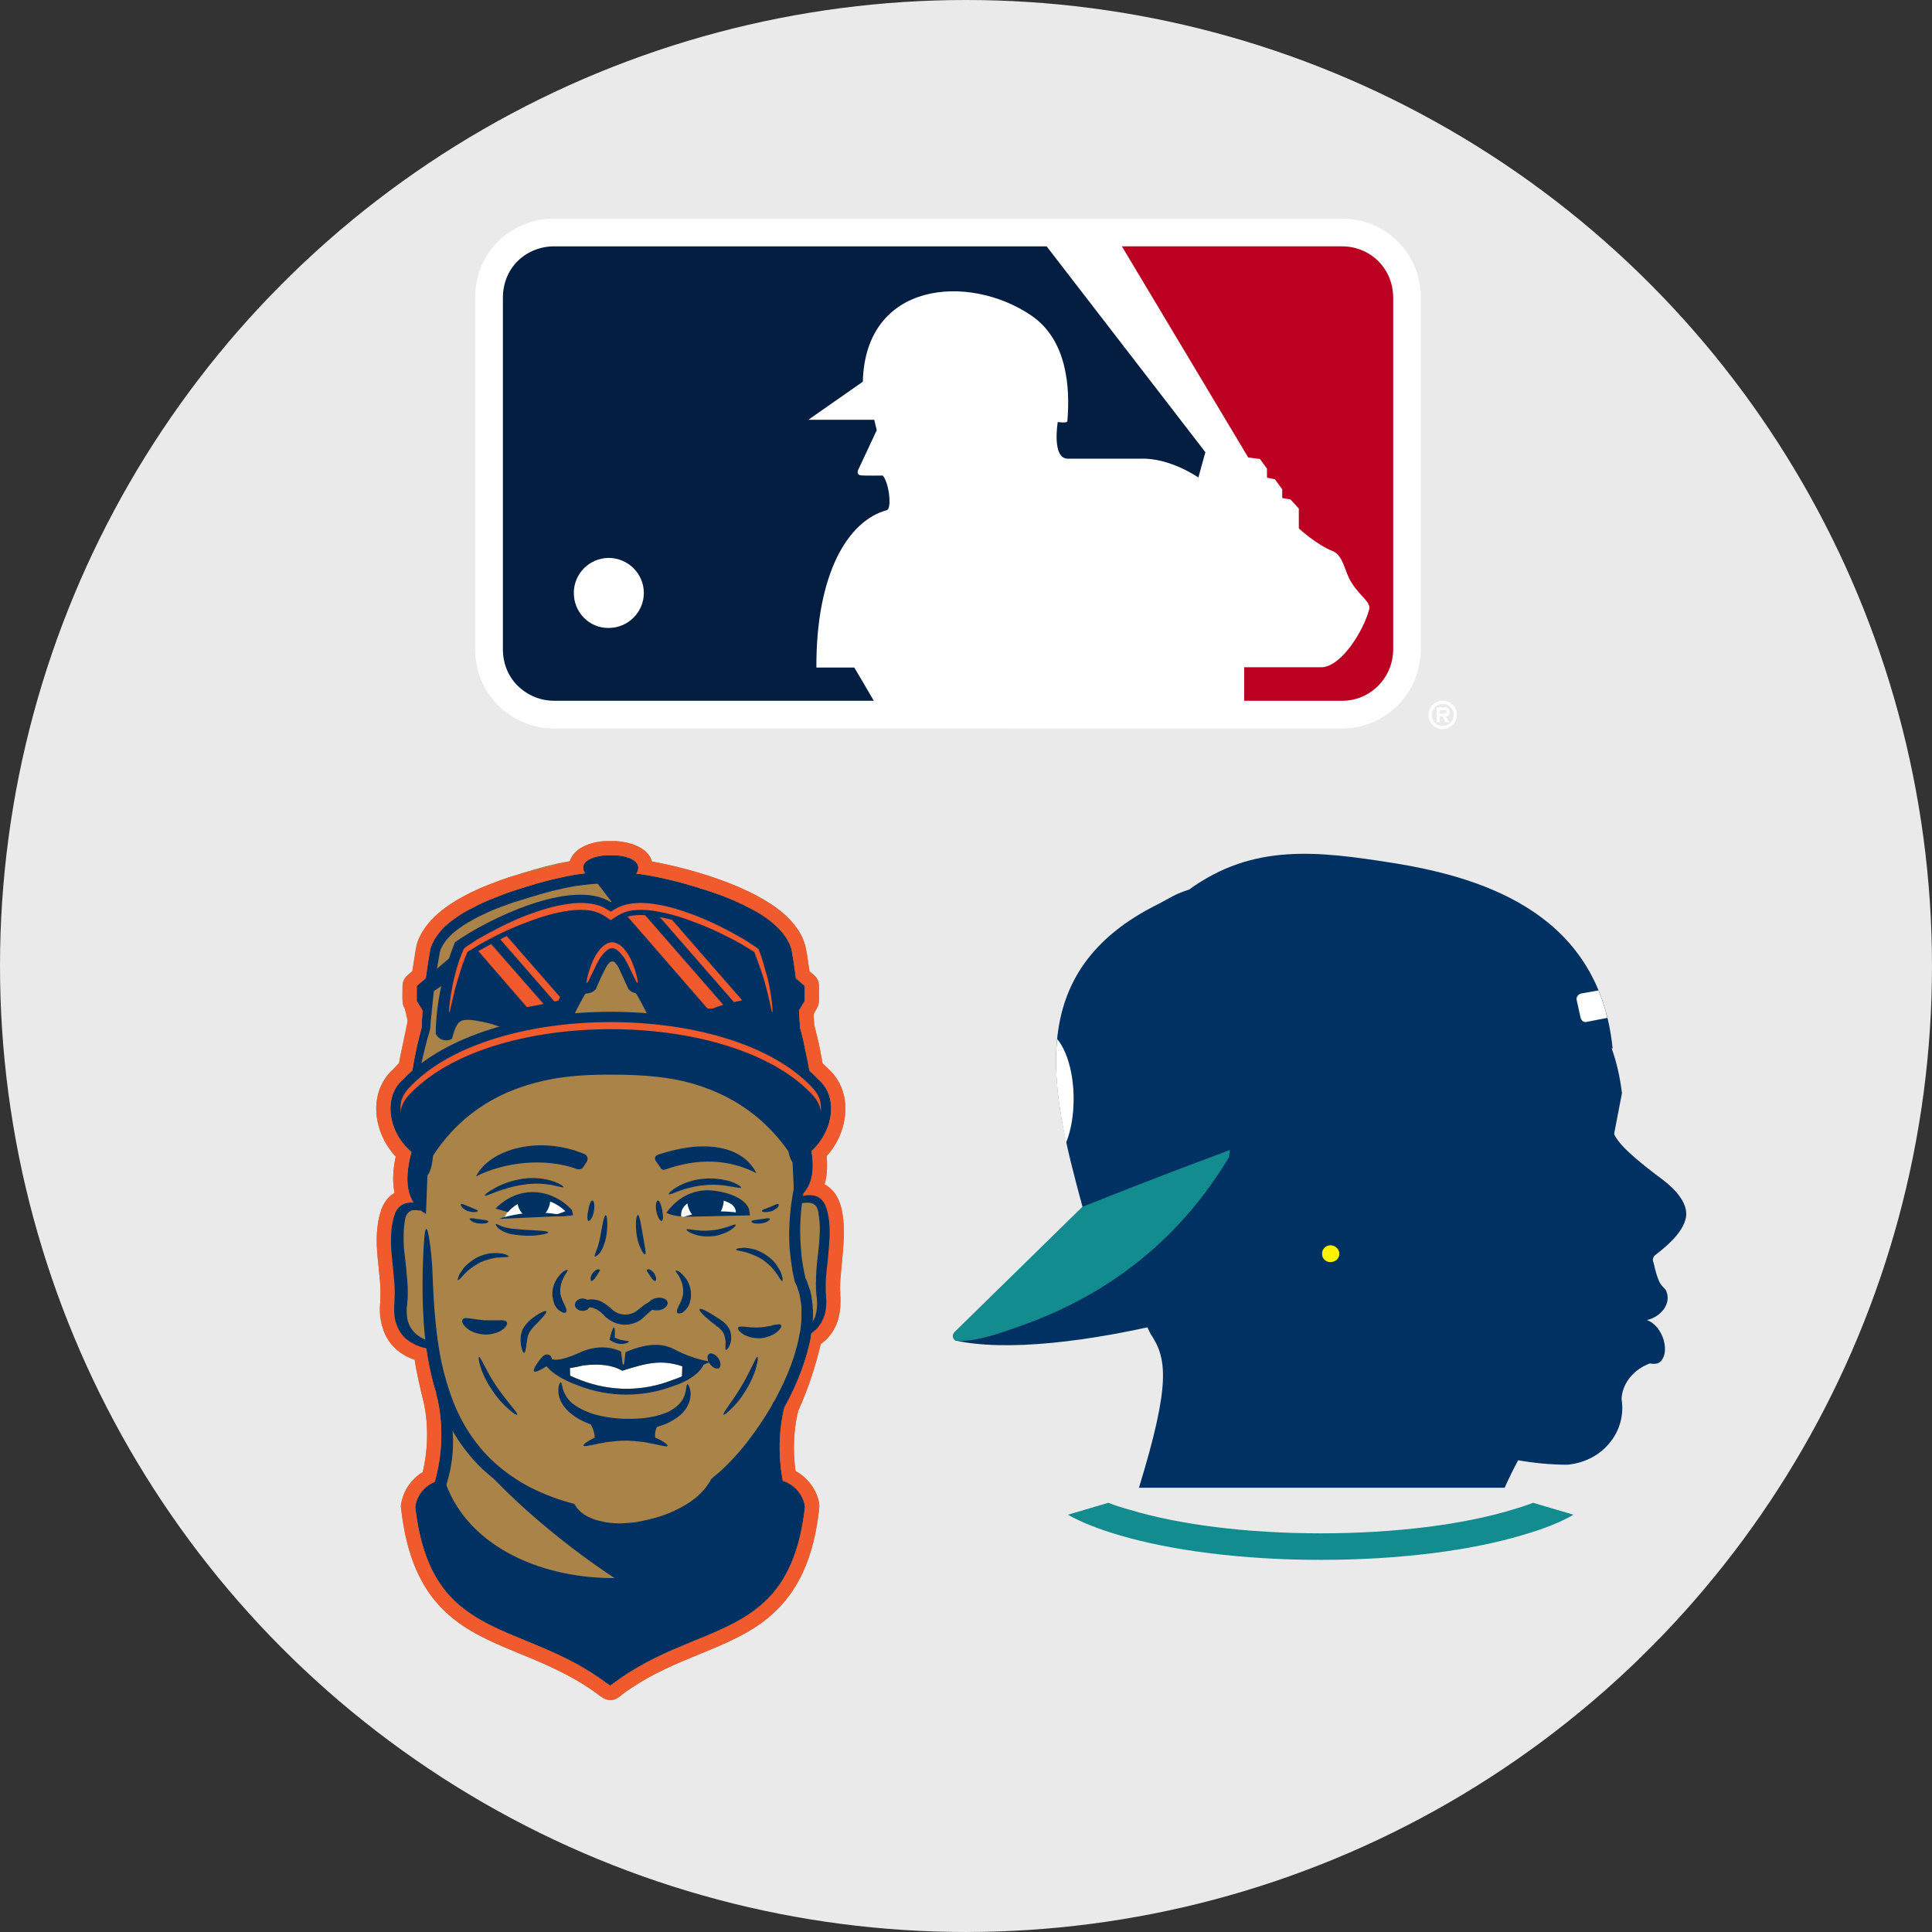
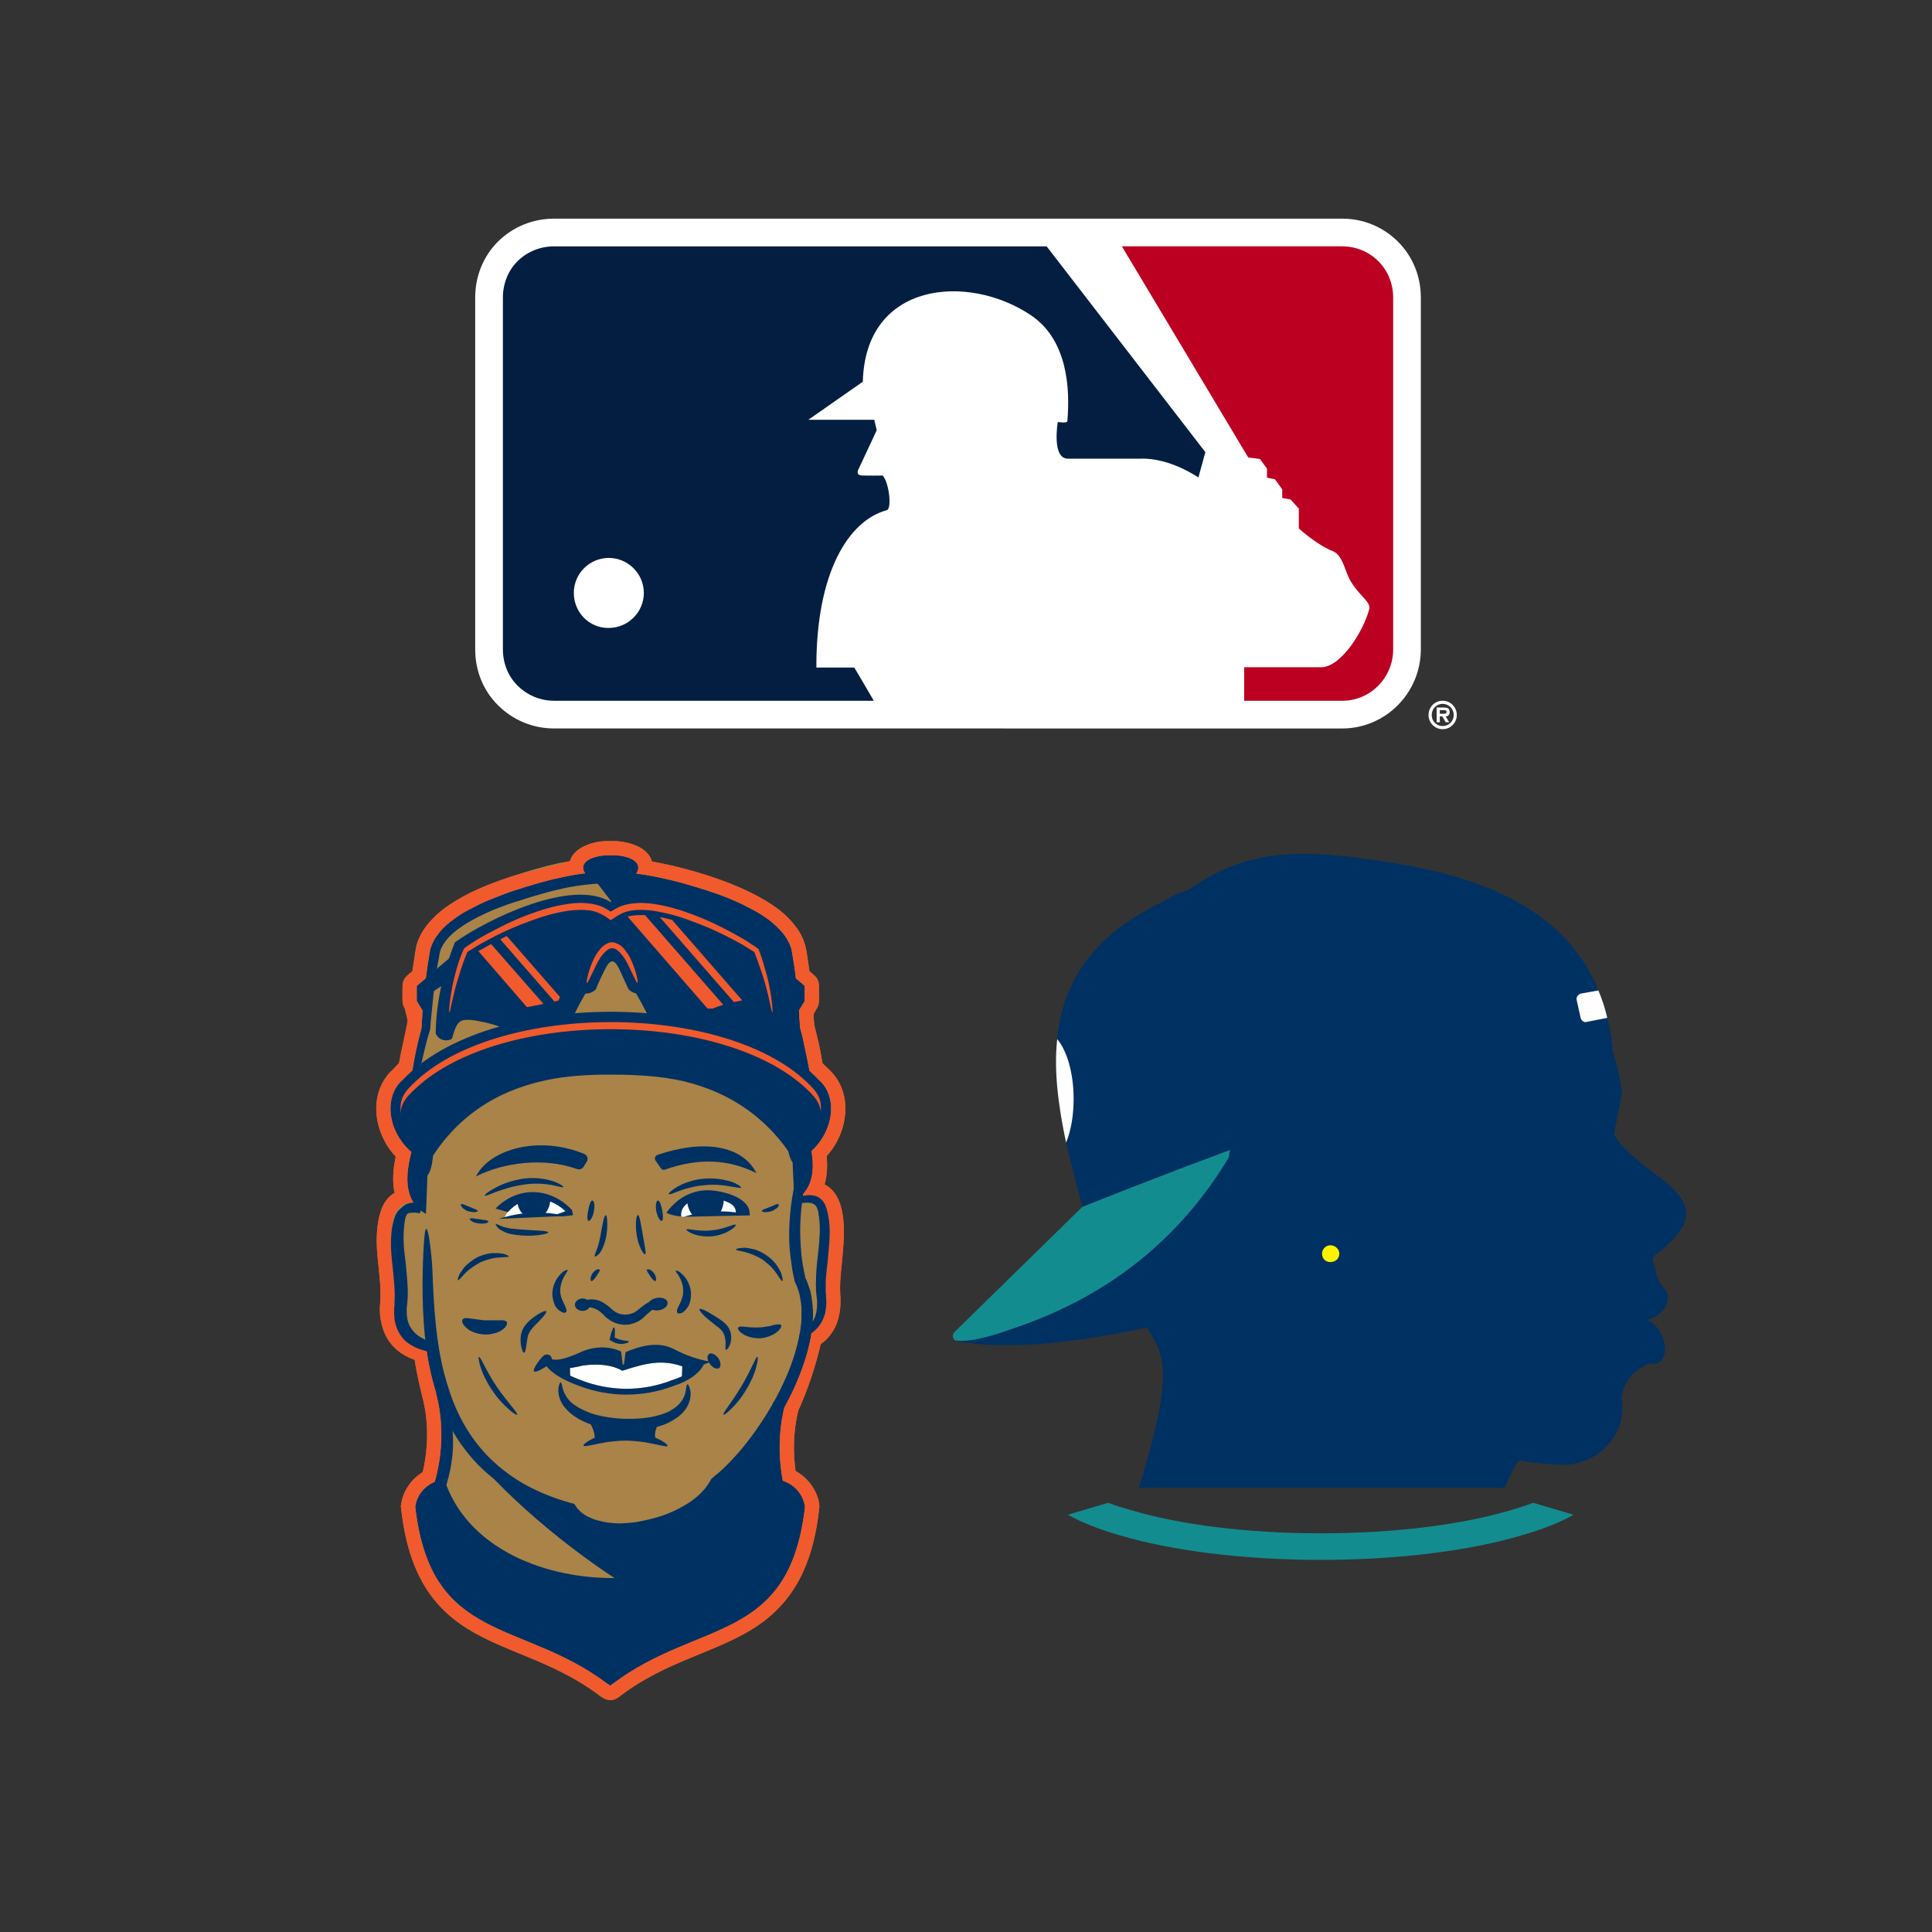
<svg xmlns="http://www.w3.org/2000/svg" viewBox="0 0 145.885 145.885" height="145.885" width="145.885" data-name="Layer 1" id="a">
  <rect x="0" y="0" width="145.885" height="145.885" fill="#333333" stroke="none" />
-   <circle fill="#eaeaea" r="72.942" cy="72.942" cx="72.942" />
  <g>
    <path fill-rule="evenodd" fill="#a98348" d="M60.272,106.533c-.358,1.47-.403,3.028-.201,4.543,.962,.512,1.632,1.447,1.789,2.538,0,.089,.022,.178,0,.267-.38,3.474-1.454,6.569-4.383,8.684-1.543,1.113-3.377,1.804-5.143,2.538-1.923,.779-3.712,1.626-5.389,2.872-.067,.067-.134,.111-.201,.156-.403,.312-.939,.312-1.342,0-.067-.045-.134-.089-.201-.156-1.677-1.247-3.466-2.093-5.389-2.872-1.767-.735-3.6-1.425-5.143-2.538-2.929-2.115-4.003-5.211-4.383-8.684-.022-.089-.022-.178,0-.267,.157-1.047,.76-1.915,1.632-2.449,.447-1.848,.447-3.941-.022-5.678-.067-.289-.425-1.692-.581-2.806-.313-.111-.626-.245-.917-.445-.157-.089-.291-.2-.425-.312-.045-.022-.067-.067-.089-.089-.157-.134-.268-.267-.403-.423-.268-.334-.47-.735-.581-1.136-.134-.401-.201-.802-.224-1.202v-.289c0-.111,.022-.223,.022-.334,0-.067,.022-.134,.022-.2v-.2c.022-.557,0-1.113-.067-1.67-.045-.646-.134-1.269-.179-1.915-.045-.69-.045-1.381,.067-2.049,0-.067,.022-.134,.022-.223,0-.022,.022-.045,.022-.067,.022-.067,.022-.134,.045-.223,.045-.178,.089-.334,.134-.49,.067-.245,.201-.49,.358-.713,.179-.245,.403-.468,.671-.623h0c-.179-.868-.112-1.826,.089-2.739-.649-.69-1.096-1.514-1.319-2.427-.291-1.18-.179-2.472,.514-3.474,.157-.267,.358-.49,.604-.69,.134-.156,.291-.312,.447-.468,.089-.512,.201-1.024,.313-1.536,.089-.423,.201-.868,.313-1.291v-.045c.022-.111,.022-.223,.022-.334,.022-.156,.022-.334,.045-.512l-.268-.423c-.112-.178-.157-.356-.157-.557v-1.136c0-.312,.134-.601,.38-.802l.358-.312c.067-.468,.134-.913,.201-1.358,.022-.134,.045-.267,.067-.379v-.022c.022-.067,.022-.134,.045-.178v-.045l.022-.045v-.022l.045-.111,.067-.2,.067-.134c.067-.134,.134-.289,.224-.445,0-.022,.022-.045,.045-.067l.268-.401c.425-.534,.917-1.002,1.454-1.403,.514-.356,1.051-.668,1.588-.957,.537-.289,1.096-.534,1.677-.757,.559-.223,1.118-.423,1.7-.623,1.163-.379,2.348-.735,3.556-1.002,.291-.045,.581-.111,.872-.156,.313-1.047,1.61-1.425,2.616-1.514h.939c1.029,.089,2.348,.49,2.639,1.536,.268,.067,.559,.111,.85,.178,1.208,.245,2.393,.579,3.556,.957,1.163,.379,2.303,.824,3.377,1.381,.559,.289,1.096,.601,1.588,.957,.559,.401,1.051,.868,1.454,1.403,.246,.289,.425,.623,.581,.98,0,.022,.022,.022,.022,.045,.022,.089,.067,.178,.089,.267l.067,.156v.045c.022,.045,.022,.111,.022,.156,0,0,.022,0,.022,.022,.022,.111,.045,.245,.067,.379,.067,.445,.134,.913,.201,1.358l.358,.312c.246,.2,.358,.49,.358,.802v1.136c0,.2-.045,.379-.157,.557l-.246,.423c0,.178,.022,.356,.022,.512,.022,.111,.022,.223,.022,.334v.022l.022,.022c.112,.423,.201,.868,.313,1.291,.112,.512,.201,1.024,.291,1.536l.47,.468c.783,.69,1.208,1.692,1.252,2.739v.468c-.067,1.247-.581,2.427-1.409,3.34,.067,.735,.045,1.47-.157,2.138,.447,.245,.805,.623,1.006,1.069,.045,.111,.089,.2,.134,.312,.022,.089,.067,.178,.089,.289,.022,.134,.067,.267,.089,.401v.022c.134,.623,.157,1.269,.134,1.915-.022,.601-.089,1.202-.134,1.804-.067,.534-.134,1.069-.157,1.603v.512c0,.067,0,.111,.022,.178v.334l.022,.022v.49c0,.356-.045,.69-.134,1.047-.067,.334-.201,.668-.38,.98-.179,.289-.38,.557-.626,.802-.112,.089-.246,.2-.358,.289-.403,1.715-.962,3.407-1.7,5.032h0Z" />
    <path fill-rule="evenodd" fill="#003163" d="M50.075,66.83l-5.255-.512,10.779,14.117s5.635,3.518,5.546,3.206c-.089-.312-.313-3.63-.425-3.874-.112-.223-.335-2.694-.693-2.962-.358-.289-.693-4.988-.693-4.988,0,0-1.23-1.759-1.342-1.915-.134-.156-5.479-2.672-5.479-2.672l-2.438-.401Z" />
    <path fill-rule="evenodd" fill="#003163" d="M46.072,127.286c-.067-.045-.134-.111-.224-.156-6.463-4.877-13.328-3.006-14.491-13.36,.134-.935,.805-1.692,1.7-1.96l-.022-.089c.045,0,.067-.022,.112-.022,0,.022,0,.045,.022,.067,.112-.022,.246-.045,.38-.067,1.588,4.921,7.022,7.393,12.523,7.459,5.479-.067,10.935-2.538,12.523-7.459,.134,.022,.268,.045,.38,.067,0-.022,.022-.045,.022-.067,.045,0,.067,.022,.112,.022l-.022,.089c.894,.267,1.565,1.024,1.7,1.96-1.163,10.354-8.028,8.484-14.491,13.36-.089,.045-.157,.111-.224,.156h0Z" />
    <path fill-rule="evenodd" fill="#003163" d="M31.067,81.304l.537,.089c.134-.713,.291-1.492,.492-2.271,.089-.401,.201-.802,.335-1.225l.045-.178c.022-.111,.022-.134,.022-.2,0-.111,.022-.223,.022-.334,.022-.2,.045-.423,.067-.668,.089-.891,.179-1.826,.313-2.783,.067-.468,.157-.957,.246-1.447,.022-.134,.045-.267,.067-.379,0-.022,.022-.089,.045-.134l.045-.156c.067-.089,.112-.2,.157-.289,.067-.089,.134-.2,.201-.289,.291-.379,.671-.713,1.096-1.002,.403-.289,.872-.557,1.342-.802,.492-.245,.984-.468,1.498-.668,.537-.2,1.051-.401,1.61-.557,1.096-.356,2.214-.69,3.354-.935,1.163-.245,2.348-.379,3.556-.379s2.393,.156,3.556,.401c1.14,.245,2.281,.579,3.377,.913,1.096,.334,2.124,.735,3.086,1.225,.492,.245,.939,.512,1.364,.802s.783,.623,1.073,1.002c.157,.178,.268,.379,.358,.579,.022,.045,.045,.111,.067,.156l.022,.067v.045l.022,.022c.022,.111,.045,.245,.067,.379,.089,.49,.157,.98,.224,1.447,.134,.957,.246,1.893,.335,2.783,.022,.245,.045,.468,.045,.668,.022,.111,.022,.223,.045,.334,0,.067,0,.089,.022,.2l.045,.178c.112,.423,.224,.824,.313,1.225,.201,.779,.358,1.559,.514,2.271l.537-.089c-.112-.735-.268-1.514-.447-2.316-.067-.423-.179-.824-.291-1.247l-.045-.134v-.134c0-.111-.022-.223-.022-.334-.022-.223-.022-.445-.045-.668-.067-.913-.157-1.848-.268-2.828-.067-.49-.134-1.002-.224-1.492-.022-.134-.045-.267-.067-.379,0-.022,0-.045-.022-.089v-.045l-.045-.111-.067-.2c-.134-.267-.268-.534-.447-.757-.358-.468-.783-.846-1.23-1.18-.47-.334-.939-.623-1.454-.868-1.006-.534-2.102-.957-3.22-1.314-1.118-.356-2.259-.69-3.444-.935-1.208-.267-2.46-.423-3.735-.423-1.275-.022-2.527,.134-3.712,.401-1.208,.245-2.348,.601-3.466,.957-.559,.178-1.096,.379-1.632,.601-.537,.2-1.073,.445-1.565,.713-.514,.245-1.006,.534-1.454,.868-.47,.334-.895,.713-1.23,1.18-.089,.111-.179,.245-.246,.356l-.201,.401-.067,.2-.045,.111-.022,.045v.089c-.022,.111-.045,.245-.067,.379-.089,.49-.157,1.002-.224,1.492-.134,.98-.224,1.915-.291,2.828,0,.223-.022,.445-.045,.668v.334l-.022,.134-.022,.134c-.112,.423-.224,.824-.313,1.247-.179,.802-.313,1.581-.425,2.316h0Z" />
    <polygon fill-rule="evenodd" fill="#003163" points="60.026 76.806 60.764 75.581 60.764 74.446 57.097 71.306 58.192 73.978 59.87 75.092 60.026 76.806" />
    <path fill-rule="evenodd" fill="#003163" d="M31.335,87.205c-2.08-1.536-2.438-4.387-.917-5.678,6.485-6.836,24.934-6.836,31.397,0,.581,.49,.894,1.202,.939,2.004v.379c-.067,1.18-.693,2.449-1.834,3.296-2.124-3.83-5.389-5.856-9.191-6.702-2.751-.601-8.051-.623-10.846-.067-3.958,.802-7.38,2.806-9.549,6.769h0Z" />
    <path fill-rule="evenodd" fill="#f15a2c" d="M31.156,85.98c2.192-3.451,5.501-5.478,9.571-6.302,1.744-.356,3.779-.423,5.546-.423,1.811,.022,3.869,.111,5.635,.512,3.913,.868,7.067,2.872,9.191,6.213,.38-.423,.649-.957,.783-1.514,.335-1.403-.134-1.982-.984-2.783-6.329-5.968-23.011-6.012-29.451-.089-.895,.824-1.454,1.425-1.096,2.872,.157,.557,.425,1.091,.805,1.514h0Z" />
    <path fill-rule="evenodd" fill="#003163" d="M31.156,86.537c2.192-3.474,5.501-5.5,9.571-6.324,1.744-.334,3.779-.423,5.546-.401,1.811,0,3.869,.089,5.635,.49,3.913,.868,7.067,2.895,9.191,6.235,.38-.445,.649-.957,.783-1.536,.335-1.381-.134-1.982-.984-2.783-6.329-5.968-23.011-6.012-29.451-.089-.895,.824-1.454,1.425-1.096,2.872,.157,.579,.425,1.091,.805,1.536h0Z" />
    <path fill-rule="evenodd" fill="#003163" d="M48.196,65.517h0c0,.445-.403,.824-.894,.824h-2.348c-.492,0-.917-.379-.917-.824h0c0-.557,.805-.868,1.7-.935h.783c.894,.067,1.677,.379,1.677,.935h0Z" />
    <path fill-rule="evenodd" fill="#003163" d="M46.117,72.241c1.252,1.603,2.214,3.162,2.907,4.654,2.616,.623,4.316,.891,5.121,.779,.671-.289,1.409-.49,2.236-.623,.358-.045,.626-.067,.85-.022,.492,.089,.626,.512,.872,1.403,.224,.134,.47,.156,.716,.089,.224-.067,.425-.245,.537-.468-.045-2.249-.537-4.565-1.476-6.903-2.415-1.737-8.833-4.877-11.763-3.028-2.907-1.848-9.325,1.291-11.763,3.028-.939,2.338-1.431,4.654-1.454,6.903,.112,.223,.291,.401,.537,.468,.224,.067,.492,.045,.693-.089,.246-.891,.403-1.314,.895-1.403,.201-.045,.47-.022,.827,.022,.827,.134,1.588,.334,2.236,.623,.827,.111,2.527-.156,5.143-.779,.671-1.492,1.632-3.051,2.885-4.654h0Z" />
    <path fill-rule="evenodd" fill="#003163" d="M46.005,69.859l-.716-.445c-1.252-.802-4.025,.067-5.278,.534-1.431,.534-3.064,1.314-4.383,2.204-.403,1.091-.738,2.227-.939,3.362h.022c.47-.089,.939-.045,1.386,.022,.805,.111,1.61,.334,2.37,.623,.872,.022,2.572-.334,3.69-.601,.76-1.514,1.7-2.939,2.728-4.275l1.118-1.425h0Zm7.782,6.302c.76-.289,1.543-.512,2.37-.623,.447-.067,.917-.111,1.364-.022h.022c-.201-1.136-.514-2.271-.939-3.362-1.297-.891-2.929-1.67-4.383-2.204-1.252-.468-4.025-1.336-5.278-.534l-.693,.445,1.096,1.425c1.029,1.336,1.99,2.761,2.751,4.275,1.118,.267,2.818,.623,3.69,.601h0Z" />
    <path fill-rule="evenodd" fill="#f15a2c" d="M38.267,70.683c-.157,.067-.335,.156-.492,.245l4.092,4.698,.291-.067,.134-.267-4.025-4.609h0Zm-1.185,.601l3.958,4.52c-.425,.089-.85,.178-1.252,.245l-3.667-4.231c.313-.178,.649-.356,.962-.534h0Z" />
    <path fill-rule="evenodd" fill="#f15a2c" d="M55.419,75.671l-5.591-6.413c.313,.045,.626,.134,.917,.2l5.3,6.079c-.201,.045-.425,.089-.626,.134h0Zm-1.632,.49c.268-.111,.559-.2,.827-.289l-5.904-6.769c-.47-.022-.939,0-1.319,.111l6.038,6.947h.358Z" />
    <path fill-rule="evenodd" fill="#f15a2c" d="M46.117,69.48c-.157-.111-.335-.223-.492-.334-.067-.045-.134-.067-.179-.089l-.089-.045c-.022-.022-.045-.045-.089-.045-.224-.111-.492-.178-.738-.223-.514-.067-1.051-.045-1.588,.022-1.051,.156-2.035,.445-2.974,.802-.917,.334-1.789,.713-2.572,1.113-.38,.2-.76,.401-1.118,.601-.179,.111-.358,.2-.514,.312-.089,.045-.179,.111-.246,.156l-.134,.067c-.022,.022-.067,.045-.089,.067q-.022,.022-.022,.045c-.022,.045-.045,.089-.045,.134-.045,.089-.067,.156-.112,.245-.067,.178-.112,.334-.179,.49-.112,.312-.201,.623-.291,.913-.179,.557-.313,1.047-.403,1.47-.201,.802-.268,1.269-.313,1.269s-.022-.468,.112-1.314c.067-.423,.157-.935,.313-1.514,.067-.289,.157-.601,.268-.935,.045-.156,.089-.334,.157-.49,.022-.089,.067-.178,.089-.267,.022-.045,.022-.089,.045-.134l.045-.111v-.022c.022,0,.022-.022,.022-.022l.067-.022c.045-.045,.089-.067,.134-.111,.045-.022,.067-.045,.112-.089,.089-.045,.157-.089,.246-.156,.179-.111,.335-.223,.514-.334,.358-.2,.738-.423,1.14-.623,.783-.423,1.655-.846,2.594-1.202,.962-.356,1.968-.69,3.086-.846,.559-.089,1.14-.111,1.722-.022,.313,.045,.604,.111,.894,.245,.045,.022,.067,.022,.112,.045l.089,.067c.067,.022,.157,.067,.201,.111,.089,.045,.157,.089,.224,.134h0l.045-.022,.179-.111c.067-.045,.134-.089,.201-.111l.112-.067c.022-.022,.067-.022,.112-.045,.268-.134,.581-.2,.872-.245,.604-.089,1.185-.067,1.744,.022,1.096,.156,2.124,.49,3.064,.846,.939,.356,1.811,.779,2.616,1.202,.38,.2,.76,.423,1.118,.623,.179,.111,.358,.223,.514,.334,.089,.067,.179,.111,.246,.156,.045,.045,.089,.067,.134,.089,.045,.045,.089,.067,.134,.111l.045,.022,.022,.022,.022,.022,.022,.111,.067,.134c.022,.089,.045,.178,.089,.267,.045,.156,.112,.334,.157,.49,.089,.334,.179,.646,.268,.935,.157,.579,.246,1.091,.313,1.514,.134,.846,.134,1.314,.112,1.314-.045,0-.134-.468-.313-1.269-.112-.423-.224-.913-.403-1.47-.089-.289-.201-.601-.313-.913-.045-.156-.112-.312-.179-.49-.022-.089-.067-.156-.089-.245-.022-.045-.045-.089-.045-.134q-.022-.022-.022-.045c-.045-.022-.067-.045-.112-.067-.045-.022-.067-.045-.112-.067-.089-.045-.157-.111-.246-.156-.179-.111-.335-.2-.514-.312-.358-.2-.738-.401-1.14-.601-.783-.401-1.632-.779-2.572-1.113-.917-.356-1.923-.646-2.974-.802-.514-.067-1.051-.089-1.565-.022-.268,.045-.514,.111-.76,.223-.022,0-.045,.022-.089,.045l-.067,.045c-.067,.022-.112,.045-.179,.089-.179,.111-.335,.223-.514,.334h0Z" />
    <path fill-rule="evenodd" fill="#003163" d="M45.714,73.132c-.514,1.002-.716,1.559-.716,1.559-.246,.267-.604,.379-.939,.312-.358-.067-.626-.334-.76-.668,1.454-4.854,4.405-4.854,5.837,0-.112,.334-.38,.601-.738,.668-.335,.067-.693-.045-.939-.312,0,0-.246-.512-.716-1.559-.335-.735-.693-.69-1.029,0h0Z" />
    <path fill-rule="evenodd" fill="#f15a2c" d="M46.228,71.15c.157,0,.313,.067,.447,.134,.134,.067,.246,.156,.335,.245,.179,.178,.313,.379,.447,.579,.224,.379,.358,.757,.47,1.069,.201,.623,.268,1.024,.201,1.047-.045,.022-.201-.356-.492-.935-.134-.289-.291-.623-.514-.98-.134-.156-.246-.334-.403-.468-.157-.156-.335-.245-.492-.245s-.335,.089-.492,.245c-.157,.134-.291,.312-.403,.468-.224,.356-.38,.69-.514,.98-.291,.579-.447,.957-.492,.935-.067-.022,0-.423,.201-1.047,.112-.312,.246-.69,.47-1.069,.134-.2,.268-.401,.447-.579,.089-.089,.201-.178,.335-.245,.112-.067,.268-.134,.447-.134h0Z" />
    <polygon fill-rule="evenodd" fill="#003163" points="32.207 76.806 31.469 75.581 31.469 74.446 35.159 71.306 34.063 73.978 32.364 75.092 32.207 76.806" />
    <path fill-rule="evenodd" fill="#003163" d="M32.587,84.088c.224,2.294,.201,4.053-.313,4.676-.067,1.937-.112,2.895-.112,2.895-1.476-.802-1.789-2.516-.939-5.166l1.364-2.405Z" />
    <path fill-rule="evenodd" fill="#003163" d="M59.534,83.086c-.201,2.294-.179,4.053,.313,4.676,.089,1.937,.134,2.895,.134,2.895,1.454-.802,1.767-2.516,.939-5.166l-1.386-2.405Z" />
    <path fill-rule="evenodd" fill="#003163" d="M32.319,87.873c2.035-3.474,5.099-5.5,8.9-6.302,1.61-.356,3.489-.445,5.143-.423,1.677,0,3.6,.111,5.233,.49,3.645,.868,6.552,2.895,8.542,6.235,.335-.445,.604-.957,.738-1.536,.313-1.381-.134-1.982-.939-2.783-5.859-5.968-21.379-5.99-27.349-.089-.827,.824-1.342,1.425-1.006,2.872,.134,.579,.38,1.091,.738,1.536h0Z" />
    <path fill-rule="evenodd" fill="#003163" d="M60.048,89.32h-.022c-.335,1.559-.514,3.229-.403,4.943,.045,.445,.089,.868,.157,1.292,.022,.223,.067,.445,.112,.668,.022,.089,.045,.2,.067,.312l.045,.2c0,.022,.022,.045,.022,.067l.022,.067,.045,.067,.112,.267,.089,.289c.022,.045,.045,.089,.045,.134l.045,.156c0,.089,.045,.2,.045,.289,.045,.2,.067,.401,.089,.623v.935l-.022,.312-.045,.334c0,.089-.022,.2-.045,.312l-.067,.312c0,.111-.045,.223-.067,.334-.022,.089-.045,.2-.067,.312l-.089,.312c-.224,.868-.559,1.715-.939,2.538-.76,1.648-1.767,3.251-2.952,4.743-.447,.557-.939,1.091-1.431,1.581-.134,.111-.246,.245-.38,.356-.134,.111-.268,.245-.403,.334l-.246,.223c-.045,.022-.067,.067-.089,.089l-.045,.111-.067,.089c-.022,.045-.045,.067-.067,.111l-.067,.089-.134,.2c-.403,.512-.917,.935-1.498,1.291-.559,.334-1.163,.623-1.811,.846-.626,.2-1.275,.356-1.901,.468-.447,.067-.872,.089-1.297,.111-.134,0-.291-.022-.425-.022l-.246-.022-.224-.022c-.157-.022-.291-.045-.447-.089-.291-.067-.581-.134-.85-.267l-.089-.045c-.045,0-.067-.022-.112-.045-.045-.022-.112-.067-.179-.089-.112-.089-.224-.156-.335-.245-.112-.089-.179-.2-.291-.289l-.157-.245-.067-.089-.112-.045-.201-.045c-1.185-.334-2.303-.779-3.332-1.336-1.006-.557-1.923-1.247-2.706-2.004-.76-.757-1.409-1.603-1.923-2.494-.514-.891-.895-1.781-1.185-2.694-.604-1.781-.85-3.496-1.006-4.988-.157-1.514-.201-2.828-.246-3.897-.022-1.18-.447-4.877-.626-2.472-.045,.557-.089,1.403-.112,2.472-.022,1.069-.022,2.405,.089,3.941,.112,1.514,.313,3.273,.917,5.144,.291,.935,.671,1.893,1.208,2.828,.537,.935,1.208,1.848,2.035,2.694,.827,.824,1.789,1.559,2.885,2.16,1.073,.601,2.281,1.069,3.511,1.425h.045v.022h0l.022,.022,.089,.111c.112,.134,.246,.289,.38,.401,.134,.111,.291,.223,.447,.312,.089,.045,.157,.089,.246,.134,.045,.022,.067,.045,.112,.067l.134,.045c.313,.156,.671,.267,1.006,.334,.179,.045,.335,.089,.514,.089l.268,.045,.268,.022c.224,.022,.425,.022,.649,.022h.201c.492,0,.962-.045,1.431-.111,.693-.111,1.386-.267,2.057-.49,.671-.245,1.342-.534,1.968-.935,.626-.379,1.208-.868,1.7-1.47,.045-.089,.112-.156,.157-.245l.089-.111,.067-.134,.089-.134,.022-.022h-.022l.179-.134c.134-.111,.268-.245,.403-.356,.157-.134,.291-.267,.425-.401,.514-.512,1.006-1.069,1.476-1.648,1.208-1.559,2.236-3.206,3.019-4.943,.38-.868,.716-1.759,.962-2.65l.089-.356c.022-.111,.045-.223,.089-.334l.067-.334,.045-.356c.022-.111,.045-.223,.045-.356l.045-.334,.022-.223h0v-.022h0v-.022h0v-.022h0v-.022h0v-.022h0v-.022h0v-.022h0v-.022h0v-.022h0v-.022h.022v-.022h0v-.022h0v-.022h0v-.022h0v-.022h0v-.022h0v-.022h0v-.089h0v-.045h0v-.334h0v-.022h0v-.022h0v-.022h0v-.022h0v-.022h-.022v-.022h0v-.022h0v-.022h0v-.022h0v-.022h0v-.022h0v-.022h0v-.022h0v-.045c-.022-.245-.067-.468-.089-.713l-.067-.334-.045-.178c-.022-.045-.045-.111-.067-.156-.022-.111-.067-.223-.112-.334-.022-.111-.089-.223-.134-.334l-.045-.089-.022-.134c-.022-.111-.045-.2-.067-.312-.045-.2-.067-.401-.112-.601-.067-.423-.112-.824-.134-1.225-.134-1.648,0-3.229,.313-4.721l-.738-.178h0Z" />
    <path fill-rule="evenodd" fill="#003163" d="M33.213,113.436l-.827-.356c1.029-2.338,1.208-5.411,.537-7.883l.85,.623c.738,2.65,.537,5.077-.559,7.615h0Z" />
    <path fill-rule="evenodd" fill="#003163" d="M58.751,113.948c-.872-2.561-1.006-5.411-.358-8.083l.872,.267c-.492,1.915-.514,3.941-.112,5.856l-.403,1.96Z" />
    <path fill-rule="evenodd" fill="#003163" d="M35.047,109.004c2.438,3.451,8.006,8.15,12.523,10.889,4.763-.134,7.335-3.184,11.293-5.834,.246-.957,.358-1.425,.358-1.425-.671-2.405-.962-4.342-.872-5.834-1.185,1.96-2.572,3.652-4.182,5.099-3.802,3.897-7.603,4.587-11.427,2.026-3.958-1.336-6.686-3.362-8.207-6.057l.514,1.136Z" />
    <path fill-rule="evenodd" fill="#f15a2c" d="M29.68,80.747c-1.968,1.87-1.454,4.787,.201,6.591-.201,.913-.268,1.87-.089,2.739-.693,.379-.984,1.113-1.163,1.826-.514,2.204,.224,4.275,.089,6.346-.157,2.071,.559,3.719,2.594,4.431,.157,1.113,.514,2.516,.581,2.806,.47,1.737,.47,3.83,.022,5.678-.872,.534-1.476,1.403-1.632,2.449-.022,.089-.022,.178,0,.267,1.252,11.044,8.677,9.419,14.916,14.095,.447,.334,.962,.623,1.543,.156,3.578-2.806,7.715-3.385,10.734-5.567,2.929-2.115,4.003-5.211,4.383-8.684,.112-.957-.805-2.271-1.789-2.806-.201-1.514-.157-3.073,.201-4.543,.738-1.626,1.297-3.318,1.7-5.032,.112-.089,.246-.2,.358-.289,1.029-.98,1.185-2.204,1.118-3.518-.134-2.227,1.252-6.97-1.185-8.261,.201-.668,.224-1.403,.157-2.138,.827-.913,1.342-2.093,1.409-3.34,.112-2.472-1.588-3.429-1.722-3.674-.089-.512-.179-1.024-.291-1.536l-.335-1.336c-.045-.935-.134-.69,.201-1.269,.246-.401,.157-1.113,.157-1.692,0-.713-.649-.98-.716-1.113-.067-.445-.134-.913-.201-1.358-.157-.824-.313-1.314-.872-2.049-2.057-2.717-7.67-4.32-10.823-4.877-.291-1.047-1.61-1.447-2.639-1.536h-.85c-.939,0-2.393,.468-2.706,1.514l-4.428,1.158c-2.505,.824-6.15,2.294-7.089,4.988l-.38,2.16c-.067,.134-.738,.401-.738,1.113,0,.579-.089,1.292,.157,1.692l.224,.935-.335,1.67c-.112,.512-.224,1.024-.313,1.536-.157,.156-.313,.312-.447,.468h0Zm.313,10.577c.089-.134,.224-.245,.358-.334,.134-.089,.291-.134,.425-.156,.134-.022,.268-.045,.403-.022h.045c-.559-.868-.604-2.138-.157-3.83-1.834-1.559-2.102-4.231-.649-5.455,.224-.245,.47-.468,.716-.69,.089-.601,.224-1.225,.358-1.848,.089-.423,.201-.824,.313-1.247l.022-.134,.022-.134v-.334c.022-.223,.045-.445,.045-.668,.022-.045,.022-.111,.022-.156l-.447-.735v-1.136l.693-.579c0-.067,0-.156,.022-.223,.067-.49,.134-1.002,.224-1.492,.022-.134,.045-.267,.067-.379v-.089l.022-.045,.045-.111,.067-.2,.201-.401c.067-.111,.157-.245,.246-.356,.335-.468,.76-.846,1.23-1.18,.447-.334,.939-.623,1.454-.868,.492-.267,1.029-.512,1.565-.713,.537-.223,1.073-.423,1.632-.601,1.118-.356,2.259-.713,3.466-.957,.581-.134,1.163-.245,1.789-.312-.089-.111-.157-.267-.157-.423,0-.557,.805-.868,1.7-.935h.783c.894,.067,1.677,.379,1.677,.935,0,.156-.045,.312-.157,.445,.626,.089,1.208,.178,1.811,.312,1.185,.245,2.326,.579,3.444,.935,1.118,.356,2.214,.779,3.22,1.314,.514,.245,.984,.534,1.454,.868,.447,.334,.872,.713,1.23,1.18,.179,.223,.313,.49,.447,.757l.067,.2,.045,.111v.045c.022,.045,.022,.067,.022,.089,.022,.111,.045,.245,.067,.379,.089,.49,.157,1.002,.224,1.492,0,.067,.022,.156,.022,.223l.671,.579v1.136l-.425,.713v.178c.022,.223,.022,.445,.045,.668,0,.111,.022,.223,.022,.334v.134l.045,.134c.112,.423,.224,.824,.291,1.247,.157,.623,.268,1.247,.38,1.848,.246,.223,.47,.445,.693,.69,.581,.49,.894,1.202,.939,2.004v.379c-.067,1.047-.559,2.16-1.476,3.006,.246,1.425,.045,2.494-.604,3.206-.022,.045-.022,.111-.045,.178,.089-.022,.201-.045,.291-.045,.224-.022,.492-.022,.76,.089,.268,.111,.492,.356,.626,.623l.067,.2c.045,.067,.045,.134,.067,.2,.045,.134,.067,.245,.089,.379,.112,.512,.134,1.069,.112,1.648-.022,.579-.089,1.158-.134,1.737-.067,.579-.134,1.136-.157,1.67v.779c0,.067,.022,.111,.022,.178v.2c.022,.134,.022,.267,.022,.401,0,.289-.045,.557-.089,.802-.067,.245-.179,.49-.291,.713-.134,.2-.268,.401-.425,.534-.112,.111-.201,.178-.313,.245-.268,1.804-1.029,3.785-2.057,5.634-.425,1.781-.447,3.63-.134,5.433h.022l-.022,.022c.022,.022,.022,.045,.022,.067,.872,.289,1.543,1.024,1.677,1.96-1.163,10.354-8.028,8.484-14.491,13.36-.089,.045-.157,.111-.224,.156-.067-.045-.134-.111-.224-.156-6.463-4.877-13.328-3.006-14.491-13.36,.112-.846,.693-1.559,1.476-1.87,.626-2.138,.671-4.632,.089-6.702l.022,.022c-.335-1.113-.581-2.249-.76-3.407-.38-.089-.805-.223-1.208-.49-.112-.067-.224-.156-.335-.245-.112-.089-.201-.2-.291-.312-.179-.245-.335-.512-.425-.802-.112-.312-.157-.623-.157-.935-.022-.089,0-.156,0-.245v-.245c0-.067,.022-.156,.022-.223v-.223c.045-.557,0-1.18-.067-1.826-.045-.623-.134-1.269-.179-1.893-.045-.601-.022-1.225,.045-1.804,.022-.067,.022-.134,.045-.2,.022-.089,.022-.156,.045-.223,.022-.134,.067-.267,.112-.401,.045-.156,.112-.289,.201-.423h0Z" />
    <path fill-rule="evenodd" fill="#fff" d="M43.858,104.217c2.236,.868,4.674,.868,6.888,0,.268-.089,.537-.178,.76-.289v-.757c-1.588-.534-2.751-.245-4.517,.334-.716-.423-1.7-.557-2.952-.401-.358,.089-.693,.156-1.006,.2l.022,.579c.246,.111,.514,.223,.805,.334h0Z" />
    <path fill-rule="evenodd" fill="#fff" d="M38.088,91.948c.425-.935,1.342-1.536,2.37-1.581,1.006-.045,1.968,.49,2.46,1.381l-4.83,.2Z" />
    <path fill-rule="evenodd" fill="#fff" d="M51.215,91.814c.403-.913,1.006-1.559,2.035-1.603,1.029-.045,2.303,.534,2.795,1.425l-4.428,.245-.403-.067Z" />
-     <path fill-rule="evenodd" fill="#003163" d="M32.274,101.834l.134-.49c-.358-.111-.76-.267-1.096-.512-.089-.067-.157-.134-.246-.223-.067-.067-.134-.156-.201-.245-.112-.178-.224-.379-.291-.601-.045-.245-.089-.49-.089-.757,0-.067,0-.134,.022-.2v-.2c.022-.067,.022-.134,.022-.223,.022-.067,.022-.156,.022-.223,.045-.646,.022-1.291-.045-1.96-.067-.646-.157-1.269-.201-1.87-.045-.601-.067-1.158-.022-1.67,.022-.067,.022-.134,.022-.178,.022-.067,.022-.134,.045-.2,.022-.134,.045-.245,.067-.356,.045-.2,.134-.334,.268-.423,.067-.045,.134-.089,.224-.111,.089-.022,.179-.022,.268-.022,.179-.022,.358,.022,.537,.045l.134-.468c-.201-.067-.403-.134-.671-.134-.112-.022-.246,0-.403,.022-.134,.022-.291,.067-.425,.156-.134,.089-.268,.2-.358,.334-.089,.134-.157,.267-.201,.423-.045,.134-.089,.267-.112,.401-.022,.067-.022,.134-.045,.223-.022,.067-.022,.134-.045,.2-.067,.579-.089,1.202-.045,1.804,.045,.623,.134,1.269,.179,1.893,.067,.646,.112,1.269,.067,1.826v.223c0,.067-.022,.156-.022,.223v.245c0,.089-.022,.156,0,.245,0,.312,.045,.623,.157,.935,.089,.289,.246,.557,.425,.802,.089,.111,.179,.223,.291,.312,.112,.089,.224,.178,.335,.245,.447,.289,.895,.423,1.297,.512h0Z" />
+     <path fill-rule="evenodd" fill="#003163" d="M32.274,101.834l.134-.49c-.358-.111-.76-.267-1.096-.512-.089-.067-.157-.134-.246-.223-.067-.067-.134-.156-.201-.245-.112-.178-.224-.379-.291-.601-.045-.245-.089-.49-.089-.757,0-.067,0-.134,.022-.2c.022-.067,.022-.134,.022-.223,.022-.067,.022-.156,.022-.223,.045-.646,.022-1.291-.045-1.96-.067-.646-.157-1.269-.201-1.87-.045-.601-.067-1.158-.022-1.67,.022-.067,.022-.134,.022-.178,.022-.067,.022-.134,.045-.2,.022-.134,.045-.245,.067-.356,.045-.2,.134-.334,.268-.423,.067-.045,.134-.089,.224-.111,.089-.022,.179-.022,.268-.022,.179-.022,.358,.022,.537,.045l.134-.468c-.201-.067-.403-.134-.671-.134-.112-.022-.246,0-.403,.022-.134,.022-.291,.067-.425,.156-.134,.089-.268,.2-.358,.334-.089,.134-.157,.267-.201,.423-.045,.134-.089,.267-.112,.401-.022,.067-.022,.134-.045,.223-.022,.067-.022,.134-.045,.2-.067,.579-.089,1.202-.045,1.804,.045,.623,.134,1.269,.179,1.893,.067,.646,.112,1.269,.067,1.826v.223c0,.067-.022,.156-.022,.223v.245c0,.089-.022,.156,0,.245,0,.312,.045,.623,.157,.935,.089,.289,.246,.557,.425,.802,.089,.111,.179,.223,.291,.312,.112,.089,.224,.178,.335,.245,.447,.289,.895,.423,1.297,.512h0Z" />
    <path fill-rule="evenodd" fill="#003163" d="M60.809,100.365l.268,.423c.179-.089,.335-.223,.514-.379,.157-.134,.291-.334,.425-.534,.112-.223,.224-.468,.291-.713,.045-.245,.089-.512,.089-.802,0-.134,0-.267-.022-.401v-.2c0-.067-.022-.111-.022-.178v-.779c.022-.534,.089-1.091,.157-1.67,.045-.579,.112-1.158,.134-1.737,.022-.579,0-1.136-.112-1.648-.022-.134-.045-.245-.089-.379-.022-.067-.022-.134-.067-.2l-.067-.2c-.134-.267-.358-.512-.626-.623-.268-.111-.537-.111-.76-.089-.224,.022-.425,.067-.604,.134l.134,.468c.157-.022,.335-.045,.492-.045,.179,0,.335,.022,.47,.089,.067,.045,.112,.067,.179,.134,.022,.022,.045,.067,.067,.089,0,.045,.022,.067,.045,.111,.022,.045,.022,.089,.045,.134,.022,.045,.022,.089,.045,.156,0,.111,.022,.223,.045,.334,.067,.468,.089,.98,.045,1.492-.022,.534-.089,1.113-.157,1.692-.067,.579-.112,1.18-.112,1.737-.022,.156,0,.289,0,.423v.223c0,.067,.022,.134,.022,.2s0,.134,.022,.223c0,.045,0,.111,.022,.178,0,.111,.022,.223,.022,.356,0,.445-.067,.868-.224,1.202-.089,.178-.179,.312-.291,.445s-.246,.245-.38,.334h0Z" />
    <path fill-rule="evenodd" fill="#003163" d="M54.301,100.276c-.045-.045-.089-.089-.157-.111-.045-.045-.112-.089-.157-.134-.112-.089-.201-.156-.313-.245-.179-.156-.358-.289-.492-.423-.268-.267-.403-.445-.358-.512,.045-.067,.268,.022,.604,.2,.157,.089,.335,.2,.559,.334,.089,.067,.201,.134,.313,.2,.045,.045,.112,.067,.157,.111,.067,.045,.134,.089,.201,.156,.246,.2,.447,.49,.514,.779,.067,.267,.045,.534,0,.735-.112,.401-.291,.579-.358,.557-.067-.022-.022-.267-.022-.601-.022-.178-.045-.356-.112-.534-.067-.2-.201-.356-.38-.512h0Z" />
    <path fill-rule="evenodd" fill="#003163" d="M57.41,101.055c-.268,0-.537-.022-.76-.089-.112-.022-.201-.067-.313-.111-.089-.022-.179-.089-.246-.134-.291-.178-.403-.379-.358-.468,.067-.111,.268-.089,.559-.067,.067,.022,.157,.022,.224,.022,.089,.022,.179,.022,.268,.022,.179,0,.38,.022,.581,0,.201,0,.38-.045,.559-.067,.089-.022,.179-.022,.268-.045,.067-.022,.157-.045,.224-.067,.268-.045,.492-.089,.559,0s-.022,.289-.291,.512c-.067,.067-.157,.111-.246,.178-.089,.045-.179,.089-.291,.134-.224,.089-.47,.156-.738,.178h0Z" />
    <path fill-rule="evenodd" fill="#003163" d="M57.611,95.132c-.246-.156-.514-.289-.738-.379-.112-.045-.246-.089-.358-.134-.089-.022-.201-.067-.291-.089-.403-.089-.649-.111-.649-.178,0-.022,.067-.067,.179-.089,.045-.022,.134-.022,.224-.022,.067-.022,.179-.022,.291-.022,.089,.022,.224,.022,.335,.045,.134,.022,.268,.067,.403,.089,.268,.089,.559,.223,.85,.423,.268,.178,.514,.401,.693,.623,.089,.111,.157,.223,.224,.334,.067,.111,.134,.223,.179,.312,.045,.111,.067,.2,.089,.289,.022,.067,.045,.156,.045,.2,.022,.134,.022,.2-.022,.2-.045,.022-.179-.2-.403-.534-.045-.067-.112-.156-.179-.245-.067-.089-.157-.178-.246-.289-.179-.178-.403-.356-.626-.534h0Z" />
    <path fill-rule="evenodd" fill="#003163" d="M36.59,99.697h1.073c.291-.022,.514,0,.604,.134,.067,.111-.022,.356-.335,.579-.067,.045-.157,.111-.268,.156-.089,.045-.201,.089-.335,.111-.224,.067-.514,.111-.805,.089-.268-.022-.559-.089-.783-.178-.112-.045-.224-.111-.313-.156-.089-.067-.179-.134-.246-.2-.268-.245-.335-.49-.246-.601,.089-.134,.313-.111,.604-.067,.134,.022,.313,.045,.492,.067s.358,.045,.559,.067h0Z" />
    <path fill-rule="evenodd" fill="#003163" d="M36.098,94.909c.313-.134,.604-.223,.895-.267,.157-.022,.291-.022,.403-.022,.134,0,.246,0,.358,.022,.112,0,.201,.022,.291,.045s.157,.045,.201,.067c.112,.045,.179,.089,.179,.111-.022,.067-.268,.045-.671,.089-.089,0-.201,0-.313,.022s-.246,.045-.358,.067c-.268,.067-.537,.156-.805,.267-.246,.134-.492,.289-.693,.445-.112,.067-.201,.156-.291,.223l-.224,.223c-.268,.289-.425,.49-.492,.468-.022-.022-.022-.089,.022-.2,.022-.045,.045-.134,.067-.2,.045-.067,.089-.156,.157-.245s.134-.2,.201-.289c.089-.111,.179-.2,.291-.289,.224-.2,.47-.379,.783-.534h0Z" />
    <path fill-rule="evenodd" fill="#003163" d="M46.34,101.345l-.045-.022q-.022,0-.045-.022l-.045-.022c-.067-.045-.112-.067-.179-.111,.067-.289,.089-.334,.112-.445,.022-.089,.045-.178,.089-.245,.045-.156,.089-.245,.134-.245,.045,.022,.067,.111,.067,.267v.267c0,.089-.022,.289-.022,.245v-.022h0l.022,.022h.022l.045,.022c.492,.245,.962,.178,.984,.267,.022,.045-.089,.111-.313,.156-.201,.045-.514,.045-.827-.111h0Z" />
    <path fill-rule="evenodd" fill="#003163" d="M40.079,100.454c-.134,.178-.224,.379-.246,.557-.045,.223-.067,.401-.089,.579-.045,.334-.089,.557-.179,.557-.067,0-.157-.2-.224-.557-.022-.178-.045-.401-.022-.646,.022-.267,.112-.557,.291-.802,.179-.245,.38-.445,.559-.579,.179-.134,.358-.267,.514-.356,.313-.178,.514-.245,.559-.2,.045,.067-.067,.245-.313,.512-.112,.134-.246,.267-.403,.423-.179,.178-.335,.334-.447,.512h0Z" />
    <path fill-rule="evenodd" fill="#003163" d="M37.149,104.952c-.224-.312-.38-.623-.537-.913-.134-.289-.246-.557-.313-.779-.157-.468-.179-.779-.134-.802,.134-.022,.537,1.069,1.342,2.249s1.632,2.004,1.543,2.115c-.045,.045-.313-.111-.671-.445-.358-.312-.827-.802-1.23-1.425h0Z" />
    <path fill-rule="evenodd" fill="#003163" d="M53.608,102.992c-.224-.289-.246-.623-.067-.757,.157-.111,.47,.022,.693,.312,.201,.289,.224,.623,.067,.757-.179,.111-.492-.022-.693-.312h0Z" />
    <path fill-rule="evenodd" fill="#003163" d="M40.996,102.413c.179-.178,.425-.178,.581-.022,.134,.156,.112,.423-.045,.579-.179,.156-1.051,.735-1.208,.579-.134-.156,.492-.98,.671-1.136h0Z" />
    <path fill-rule="evenodd" fill="#003163" d="M47.302,105.308c-1.208,0-2.438-.223-3.6-.668-1.386-.512-2.214-1.069-2.594-1.715l.403-.223c.291,.534,1.096,1.047,2.348,1.514,2.236,.868,4.674,.868,6.888,0,1.051-.334,1.722-.802,2.013-1.381l.38,.2c-.335,.668-1.096,1.225-2.236,1.603-1.163,.445-2.37,.668-3.6,.668h0Z" />
    <path fill-rule="evenodd" fill="#003163" d="M52.199,103.438c-1.946-.891-3.198-.579-5.21,.067-.716-.423-1.7-.557-2.952-.401-1.163,.289-1.923,.312-2.415,.111-.38-.267-.403-.512-.089-.69,.268,.289,1.006,.156,2.214-.379,1.118-.534,2.281-.512,3.153-.089l.112,.935c0,.067,.112,.067,.112,0l.112-.891c1.521-.646,2.661-.735,3.667-.223,.872,.468,1.789,.779,2.795,.957-.559,.156-.962,.401-1.23,.713l-.268-.111Z" />
    <path fill-rule="evenodd" fill="#003163" d="M47.168,108.025c-.939-.022-1.834-.2-2.616-.49-.38-.134-.738-.312-1.051-.512s-.604-.445-.805-.69c-.224-.245-.358-.512-.447-.779-.089-.245-.089-.468-.089-.646,.022-.356,.134-.534,.179-.534,.067,.022,.089,.2,.157,.49,.045,.156,.112,.334,.224,.512,.089,.178,.246,.356,.425,.534,.403,.334,.984,.646,1.677,.868,.693,.2,1.521,.334,2.37,.356,.85,.022,1.677-.045,2.37-.223,.358-.089,.671-.2,.962-.334,.268-.156,.514-.312,.693-.49,.179-.178,.313-.356,.403-.557,.089-.178,.134-.356,.157-.49,.045-.312,.067-.49,.134-.512,.045-.022,.157,.156,.224,.512,.022,.178,.022,.401-.045,.668-.067,.245-.179,.534-.403,.802-.201,.267-.47,.49-.805,.69-.313,.2-.693,.379-1.096,.49-.783,.245-1.677,.356-2.616,.334h0Z" />
    <path fill-rule="evenodd" fill="#003163" d="M47.235,108.782c-.447,0-.85,.045-1.23,.089-.179,.022-.358,.045-.514,.089-.179,.022-.335,.045-.47,.089-.559,.111-.917,.2-.962,.111-.045-.067,.246-.312,.805-.579,.157-.045,.313-.111,.492-.156,.157-.067,.358-.111,.559-.156,.38-.089,.85-.134,1.319-.156,.47,.022,.917,.067,1.319,.156,.201,.045,.38,.089,.559,.156,.179,.045,.335,.111,.47,.178,.559,.245,.85,.49,.827,.579-.045,.089-.403-.022-.984-.134-.134-.022-.291-.067-.447-.089-.179-.045-.358-.067-.537-.089-.38-.045-.783-.089-1.208-.089h0Z" />
    <path fill-rule="evenodd" fill="#003163" d="M44.909,108.849c1.521-.534,3.153-.512,4.651,.045-.246-.623-.022-1.336,.537-1.715-1.856,.646-3.913,.534-6.172-.356,.649,.445,1.051,1.225,.984,2.026h0Z" />
    <polygon fill-rule="evenodd" fill="#003163" points="43.031 103.148 43.053 104.128 41.801 103.371 41.756 103.037 43.031 103.148" />
    <polygon fill-rule="evenodd" fill="#003163" points="51.528 103.148 51.484 104.128 52.758 103.371 52.803 103.037 51.528 103.148" />
    <path fill-rule="evenodd" fill="#003163" d="M55.978,104.685c.716-1.18,1.096-2.249,1.208-2.227,.067,.022,.045,.312-.089,.779-.045,.223-.157,.49-.268,.779-.134,.267-.268,.579-.47,.891-.358,.623-.783,1.136-1.118,1.447-.335,.334-.559,.512-.604,.468-.112-.089,.649-.957,1.342-2.138h0Z" />
    <path fill-rule="evenodd" fill="#003163" d="M53.25,90.211l1.409,.178v.111c0,.49-.157,.935-.403,1.247-.626,.067-1.252,.089-1.878,.111-.268-.289-.47-.713-.492-1.18l1.364-.468Z" />
    <path fill-rule="evenodd" fill="#003163" d="M53.295,91.035c.157,0,.268-.134,.268-.312s-.112-.334-.268-.334c-.134,0-.268,.156-.268,.334s.134,.312,.268,.312h0Z" />
    <path fill-rule="evenodd" fill="#003163" d="M55.531,91.658c.447-.134,.581,.089,1.096,.089-.022-.067-.045-.423-.089-.49-.447-1.091-2.527-1.403-3.153-1.381-1.118,.022-2.214,.534-3.064,1.692,.246,.156,.671,.245,1.118,.289-.157-1.47,2.46-1.759,3.779-.935,.201,.134,.425,.445,.313,.735h0Z" />
    <path fill-rule="evenodd" fill="#003163" d="M53.765,93.351c-.291,.022-.559,.022-.805-.022-.224-.022-.447-.089-.626-.156-.335-.134-.514-.267-.492-.334,.045-.111,.872,.178,1.878,.067,1.006-.089,1.767-.534,1.834-.423,.045,.045-.112,.223-.425,.423-.157,.089-.358,.2-.581,.267-.224,.089-.492,.156-.783,.178h0Z" />
    <path fill-rule="evenodd" fill="#003163" d="M53.183,89.498c-.358,.022-.716,.089-1.051,.178-.157,.045-.313,.067-.447,.111s-.268,.089-.38,.134c-.47,.178-.76,.312-.805,.245-.045-.045,.201-.289,.649-.557,.134-.067,.246-.134,.403-.2,.134-.067,.291-.111,.47-.178,.335-.111,.716-.2,1.118-.223,.425-.045,.805-.022,1.163,.022,.179,.022,.335,.045,.492,.089,.157,.022,.291,.067,.425,.111,.492,.178,.76,.379,.738,.445-.022,.067-.335-.022-.827-.089l-.403-.067c-.157-.022-.313-.022-.47-.045-.335-.022-.693-.022-1.073,.022h0Z" />
    <path fill-rule="evenodd" fill="#003163" d="M49.56,91.458c-.089-.423,0-.802,.112-.802,.134-.022,.246,.312,.335,.735,.067,.401,.089,.757-.045,.802-.112,.022-.313-.289-.403-.735h0Z" />
    <path fill-rule="evenodd" fill="#003163" d="M44.417,91.391c.067-.423,.201-.757,.313-.735,.134,0,.201,.379,.112,.802-.067,.445-.291,.757-.403,.735-.112-.045-.112-.401-.022-.802h0Z" />
    <path fill-rule="evenodd" fill="#003163" d="M42.494,98.227c.067,.178,.179,.356,.224,.512,.067,.134,.089,.267,.022,.334-.067,.089-.201,.067-.358-.022-.179-.089-.38-.267-.514-.557-.022-.067-.045-.156-.089-.289-.022-.134-.067-.267-.067-.445-.022-.312,.067-.69,.224-1.002,.157-.312,.38-.557,.559-.713,.089-.067,.179-.111,.246-.134s.112-.045,.112-.022c.022,.022,0,.067-.022,.111-.045,.067-.089,.134-.134,.223-.112,.178-.246,.423-.313,.69-.089,.289-.089,.557-.067,.802,.022,.111,.067,.223,.089,.312,.045,.089,.045,.156,.089,.2h0Z" />
    <path fill-rule="evenodd" fill="#003163" d="M52.02,98.539c-.134,.289-.335,.468-.492,.579-.179,.067-.313,.089-.38,.022-.045-.089-.045-.223,.022-.356,.067-.156,.157-.312,.246-.512,.022-.045,.045-.111,.067-.2,.022-.089,.067-.178,.089-.312,.022-.223,.022-.512-.045-.779-.089-.289-.201-.534-.313-.713-.067-.089-.112-.156-.157-.2-.022-.067-.045-.111-.022-.111,.022-.022,.045-.022,.112,0,.067,.022,.157,.067,.246,.156,.179,.134,.403,.379,.559,.69,.157,.312,.246,.69,.224,1.024,0,.156-.022,.312-.067,.423-.022,.134-.067,.245-.089,.289h0Z" />
    <path fill-rule="evenodd" fill="#003163" d="M45.334,93.351c.157-.868,.268-1.581,.403-1.581,.067,0,.112,.178,.112,.49,.022,.289,0,.713-.089,1.18-.089,.445-.246,.846-.425,1.113-.089,.134-.201,.223-.268,.267-.089,.067-.134,.067-.157,.045-.045-.045,.045-.2,.134-.468,.112-.245,.201-.623,.291-1.047h0Z" />
    <path fill-rule="evenodd" fill="#003163" d="M48.084,93.306c-.134-.846-.045-1.559,.089-1.559,.112,0,.224,.668,.358,1.47,.067,.401,.134,.757,.179,1.024,.045,.267,.067,.445,0,.468-.045,.022-.179-.111-.291-.356-.134-.267-.268-.623-.335-1.047h0Z" />
    <path fill-rule="evenodd" fill="#003163" d="M43.992,98.984c.313,0,.559-.2,.559-.468,0-.245-.246-.468-.559-.468s-.581,.223-.581,.468c0,.267,.268,.468,.581,.468h0Z" />
    <path fill-rule="evenodd" fill="#003163" d="M49.985,98.583l-.067-.49c-.224,0-.492,.045-.738,.156-.134,.045-.268,.111-.403,.2-.112,.067-.246,.178-.358,.267-.224,.178-.425,.356-.649,.445-.022,0-.067,0-.089,.022l-.045,.022h-.045c-.067,.022-.134,.045-.179,.045-.134,.022-.268,.022-.403,0-.246-.022-.492-.134-.693-.289-.045-.045-.112-.089-.157-.134l-.067-.067-.045-.045-.067-.045c-.067-.045-.134-.111-.201-.156l-.201-.134c-.134-.089-.291-.156-.447-.2-.157-.045-.313-.067-.47-.067-.291,0-.559,.089-.76,.178l.157,.468c.358-.089,.76-.067,1.163,.223,.045,.022,.089,.067,.134,.089l.134,.134,.045,.022,.045,.045c.022,.045,.045,.067,.067,.089,.067,.067,.134,.134,.201,.178,.291,.223,.649,.423,1.073,.468,.201,.045,.403,.022,.604,0,.201-.045,.358-.089,.559-.178,.358-.156,.581-.423,.783-.601,.201-.178,.38-.334,.559-.445,.179-.089,.38-.156,.559-.2h0Z" />
    <path fill-rule="evenodd" fill="#003163" d="M49.605,98.004c.403-.067,.76,.089,.805,.334,.045,.267-.246,.534-.671,.601-.403,.045-.76-.089-.805-.356-.022-.267,.268-.512,.671-.579h0Z" />
    <path fill-rule="evenodd" fill="#003163" d="M43.187,91.369c-1.543-1.67-4.025-1.893-5.77-.111l.939,.267c1.118-1.291,2.997-1.336,4.338-.067-.179,.067-.514,.2-1.029,.356,.738,.045,1.275,.022,1.61-.067l-.089-.379Z" />
    <path fill-rule="evenodd" fill="#003163" d="M40.235,90.322c.693,0,1.297-.045,1.319,.223,0,.557-.268,1.069-.649,1.314-.47-.022-.917-.067-1.364-.134-.313-.267-.492-.69-.492-1.18,.089-.111,.492-.223,1.185-.223h0Z" />
    <path fill-rule="evenodd" fill="#003163" d="M40.392,91.035c.157,0,.268-.134,.268-.312s-.112-.334-.268-.334c-.134,0-.246,.156-.246,.334s.112,.312,.246,.312h0Z" />
    <path fill-rule="evenodd" fill="#003163" d="M51.618,91.881c1.632-.49,3.399-.557,5.054-.111l-5.054,.111Z" />
    <path fill-rule="evenodd" fill="#003163" d="M42.717,91.814c-1.677-.401-3.421-.312-5.054,.223l5.054-.223Z" />
    <path fill-rule="evenodd" fill="#003163" d="M50.209,88.318c2.505-.891,4.808-.802,6.91,.267-1.073-2.115-4.003-2.561-7.469-1.381-.179,.067-.246,.267-.157,.423,.134,.178,.291,.423,.403,.579,.067,.111,.201,.156,.313,.111h0Z" />
    <path fill-rule="evenodd" fill="#003163" d="M44.752,96.134c.045-.067,.089-.111,.157-.156,.045-.067,.112-.089,.157-.111,.112-.045,.179-.022,.224,.022,.022,.045-.022,.111-.067,.178-.022,.045-.045,.089-.089,.134-.022,.045-.067,.089-.089,.156-.045,.045-.089,.089-.112,.156-.045,.045-.067,.089-.112,.111-.045,.067-.112,.111-.157,.111s-.067-.089-.067-.2c0-.045,0-.111,.045-.178,.022-.067,.045-.156,.112-.223h0Z" />
    <path fill-rule="evenodd" fill="#003163" d="M49.381,96.134c-.045-.067-.089-.111-.157-.156-.045-.067-.112-.089-.157-.111-.112-.045-.179-.022-.224,.022-.022,.045,.022,.111,.067,.178,.022,.045,.045,.089,.089,.134,.022,.045,.067,.089,.089,.156,.045,.045,.089,.089,.112,.156,.045,.045,.067,.089,.112,.111,.045,.067,.112,.111,.157,.111s.089-.089,.067-.2c0-.045,0-.111-.045-.178-.022-.067-.045-.156-.112-.223h0Z" />
    <path fill-rule="evenodd" fill="#003163" d="M43.567,88.274c-2.46-.891-5.524-.512-7.626,.557,1.073-2.115,4.83-3.095,8.185-1.692,.224,.089,.313,.379,.179,.579-.089,.134-.179,.289-.268,.423-.112,.134-.291,.2-.47,.134h0Z" />
    <path fill-rule="evenodd" fill="#003163" d="M39.341,93.284c-.291-.022-.581-.067-.827-.111-.246-.067-.47-.156-.649-.267-.179-.089-.291-.2-.358-.312-.067-.089-.089-.156-.067-.178,.045,0,.089,.022,.179,.067,.089,.045,.224,.089,.38,.156,.157,.045,.358,.089,.604,.134,.224,.022,.492,.045,.76,.067,.559,.045,1.051,.067,1.431,.089,.358,.022,.604,.067,.604,.134,0,.045-.224,.134-.604,.178-.358,.067-.872,.089-1.454,.045h0Z" />
    <path fill-rule="evenodd" fill="#003163" d="M39.542,89.454c-.827,.111-1.543,.356-2.057,.534-.514,.2-.85,.356-.872,.289-.045-.045,.224-.289,.738-.557,.492-.289,1.252-.579,2.124-.713s1.7,0,2.259,.178c.537,.178,.827,.401,.805,.445-.022,.067-.358-.045-.895-.156-.537-.089-1.275-.156-2.102-.022h0Z" />
    <path fill-rule="evenodd" fill="#003163" d="M36.121,92.371c-.112,0-.224-.045-.313-.067-.089-.022-.157-.067-.201-.111-.112-.067-.157-.134-.134-.178,.045-.022,.134-.022,.268-.022,.045,.022,.134,.022,.201,.045,.089,0,.157,.022,.246,.022,.089,.022,.179,.022,.246,.045,.089,0,.157,.022,.224,.022,.112,.022,.201,.067,.224,.111,0,.045-.067,.089-.201,.134-.089,0-.157,.022-.268,.022-.089,0-.201,0-.291-.022h0Z" />
    <path fill-rule="evenodd" fill="#003163" d="M35.494,91.146c.067,.022,.157,.067,.224,.089,.022,.022,.067,.022,.089,.045,.045,0,.067,.022,.089,.022,.112,.067,.201,.111,.179,.134,0,.045-.089,.089-.246,.089h-.112c-.045,0-.089,0-.134-.022-.089,0-.201-.045-.313-.067-.089-.045-.179-.111-.246-.156-.045-.022-.067-.045-.089-.067-.022-.022-.045-.067-.067-.089-.089-.089-.089-.178-.045-.2,.045-.022,.134,0,.246,.045,.045,.022,.067,.022,.089,.045,.045,0,.067,.022,.112,.045,.067,.022,.134,.045,.224,.089h0Z" />
-     <path fill-rule="evenodd" fill="#003163" d="M57.499,92.371c.112,0,.201-.045,.291-.067,.089-.022,.157-.067,.224-.111,.112-.067,.134-.134,.112-.178-.045-.022-.134-.022-.246-.022-.067,.022-.134,.022-.224,.045-.067,0-.157,.022-.246,.022-.089,.022-.157,.022-.246,.045-.067,0-.157,.022-.201,.022-.134,.022-.224,.067-.224,.111-.022,.045,.067,.089,.201,.134,.067,0,.157,.022,.246,.022s.201,0,.313-.022h0Z" />
    <path fill-rule="evenodd" fill="#003163" d="M58.125,91.146c-.089,.022-.157,.067-.224,.089-.045,.022-.067,.022-.112,.045-.022,0-.067,.022-.089,.022-.112,.067-.179,.111-.179,.134,0,.045,.089,.089,.246,.089h.112c.045,0,.089,0,.157-.022,.089,0,.179-.045,.291-.067,.089-.045,.179-.111,.246-.156,.045-.022,.067-.045,.112-.067,.022-.022,.045-.067,.067-.089,.067-.089,.067-.178,.022-.2-.045-.022-.134,0-.246,.045-.022,.022-.067,.022-.089,.045-.022,0-.067,.022-.089,.045-.067,.022-.157,.045-.224,.089h0Z" />
    <path fill-rule="evenodd" fill="#003163" d="M32.498,101.834l.112-.49c-.358-.111-.738-.267-1.073-.512-.089-.067-.157-.134-.246-.223-.067-.067-.134-.156-.201-.245-.134-.178-.224-.379-.291-.601-.067-.245-.089-.49-.089-.757v-.2c0-.067,0-.134,.022-.2,0-.067,.022-.134,.022-.223,0-.067,0-.156,.022-.223,.045-.646,0-1.291-.067-1.96-.045-.646-.134-1.269-.201-1.87-.045-.601-.045-1.158,0-1.67,0-.067,.022-.134,.022-.178,0-.067,.022-.134,.022-.2,.022-.134,.045-.245,.067-.356,.067-.2,.157-.334,.291-.423,.045-.045,.134-.089,.201-.111,.089-.022,.179-.022,.268-.022,.201-.022,.38,.022,.559,.045l.134-.468c-.201-.067-.425-.134-.671-.134-.134-.022-.268,0-.403,.022-.134,.022-.291,.067-.425,.156-.134,.089-.268,.2-.358,.334-.089,.134-.179,.267-.224,.423-.045,.134-.067,.267-.089,.401-.022,.067-.045,.134-.067,.223,0,.067-.022,.134-.022,.2-.089,.579-.089,1.202-.045,1.804,.045,.623,.112,1.269,.179,1.893,.067,.646,.089,1.269,.067,1.826v.223c-.022,.067-.022,.156-.022,.223-.022,.089-.022,.156-.022,.245v.245c.022,.312,.067,.623,.157,.935,.089,.289,.246,.557,.425,.802,.089,.111,.201,.223,.313,.312,.089,.089,.201,.178,.313,.245,.447,.289,.917,.423,1.319,.512h0Z" />
  </g>
  <g>
    <path fill-rule="evenodd" fill="#003163" d="M72.111,101.214c7.583,1.704,25.198-2.773,37.713-9.321l.503-16.805-38.216,26.126Z" />
    <path fill-rule="evenodd" fill="#003163" d="M122.44,82.538c-1.007,.969-1.107,2.472-.268,3.575,.47,.668,1.678,1.704,3.389,2.973,.839,.635,1.946,1.737,1.745,2.84-.168,.869-.939,1.804-2.315,2.84-.168,.134-.235,.368-.134,.568,.134,.601,.268,1.069,.403,1.37,.101,.267,.302,.468,.503,.668,.537,1.002-.336,2.071-1.409,2.305,1.241,.434,1.812,2.506,.973,3.174-.168,.134-.436,.167-.738,.1-1.208,.434-2.08,1.47-2.147,2.673,.201,1.203-.134,2.439-.939,3.374-.772,.935-1.946,1.503-3.187,1.604-4.899-.033-9.797-1.737-14.696-5.078l18.823-22.986Z" />
    <path fill-rule="evenodd" fill="#003163" d="M122.473,82.538c-.168-1.503-.805-4.51-2.08-5.412-15.937,2.573-26.674,7.15-31.875,10.557-3.691,1.938-4.865,4.711-3.523,8.319,.57,1.771,1.208,3.341,1.879,4.711,1.241,1.838,1.543,3.742-.872,11.626h27.614c1.141-2.573,2.751-5.145,4.597-7.651l4.261-22.15Z" />
    <path fill-rule="evenodd" fill="#138c90" d="M93.685,85.812c-3.724,7.016-9.361,11.827-16.977,14.433-1.241,.434-3.288,1.169-4.597,.969-.201-.2-.235-.401-.034-.635l12.18-11.927,9.428-2.84Z" />
    <path fill-rule="evenodd" fill="#003163" d="M81.741,91.124c20.366-8.118,33.552-12.061,40.028-11.961-1.007-9.889-9.227-12.829-16.575-13.998-5.704-.902-10.569-1.503-15.401,2.005-1.141,.367-1.376,.601-2.282,1.069-10.334,5.078-8.187,13.998-5.771,22.885h0Z" />
    <path fill-rule="evenodd" fill="#003163" d="M94.927,84.275c2.315-.802,5.57,1.27,7.247,4.677,1.711,3.374,1.174,6.782-1.141,7.584-2.315,.835-5.57-1.27-7.281-4.644-1.678-3.408-1.174-6.815,1.174-7.617h0Z" />
    <path fill-rule="evenodd" fill="#fff200" d="M100.463,94.031c.369,0,.671,.301,.671,.635,0,.368-.302,.635-.671,.635s-.637-.267-.637-.635c0-.334,.268-.635,.637-.635h0Z" />
    <path fill-rule="evenodd" fill="#fefefe" d="M121.366,76.858c-.168-.735-.403-1.437-.671-2.071l-1.309,.234c-.235,.067-.369,.267-.336,.468l.302,1.37c.067,.234,.268,.368,.47,.301l1.543-.301Z" />
    <path fill-rule="evenodd" fill="#fefefe" d="M79.828,78.462c-.268,2.439,.101,5.112,.671,7.818,.369-.902,.57-2.038,.57-3.308,0-1.938-.503-3.642-1.241-4.51h0Z" />
    <path fill-rule="evenodd" fill="#138c90" d="M80.634,114.377l3.053-.902c.503,.2,1.04,.368,1.644,.535,3.657,1.103,8.757,1.771,14.394,1.771,5.67,0,10.77-.668,14.428-1.771,.57-.167,1.107-.334,1.611-.535l3.053,.902c-1.04,.601-2.349,1.103-3.859,1.537-3.892,1.169-9.294,1.871-15.233,1.871-5.905,0-11.307-.702-15.233-1.871-1.476-.434-2.785-.935-3.859-1.537h0Z" />
  </g>
  <g>
    <g>
      <path fill="#fff" d="M101.346,16.51H41.837c-1.591,0-3.089,.61-4.219,1.715-1.124,1.12-1.736,2.623-1.736,4.247v26.557c0,1.625,.614,3.127,1.727,4.229,1.132,1.125,2.634,1.747,4.227,1.747l59.509,.002c3.277,0,5.942-2.683,5.942-5.98V22.469c0-1.615-.618-3.119-1.741-4.235-1.126-1.114-2.617-1.725-4.202-1.725h0Z" />
      <g>
        <path fill="#bc0022" d="M105.198,22.469c0-1.029-.391-2.023-1.124-2.752-.734-.726-1.713-1.116-2.727-1.116h-16.634l9.542,15.946,.882,.111,.532,.728v.681l.603,.125,.549,.758v.655l.626,.11,.627,.686v1.502s1.348,1.235,2.542,1.704c.844,.326,.934,1.663,1.442,2.389,.634,1.046,1.506,1.465,1.32,2.053-.426,1.568-2.03,4.206-3.523,4.334h-5.908v2.533h7.401c2.132,0,3.851-1.741,3.851-3.889V22.469h0Z" />
        <path fill="#041e42" d="M64.508,50.408h-2.864c-.025-7.144,2.412-11.098,5.309-11.882,.397-.072,.206-2.025-.296-2.618,0,0-1.404,.021-1.699-.019-.367-.1-.112-.504-.112-.504l1.355-2.896-.185-.792h-4.978l4.114-2.874c.192-7.587,7.97-8.178,12.66-5.041,2.784,1.845,3.002,5.499,2.784,8.028-.036,.163-.724,.055-.724,.055,0,0-.473,2.77,.764,2.77h5.472c2.232-.088,4.382,1.42,4.382,1.42l.527-1.912-11.985-15.541H41.837c-1.029,0-2.014,.391-2.756,1.118-.729,.726-1.107,1.723-1.107,2.752v26.557c0,1.04,.378,2.021,1.107,2.742,.742,.738,1.727,1.143,2.756,1.143h24.143c-.59-1.017-1.266-2.17-1.473-2.506h0Z" />
      </g>
      <path fill="#fff" d="M43.329,44.773c0-1.444,1.158-2.627,2.621-2.645,1.475,0,2.666,1.19,2.666,2.645s-1.191,2.644-2.666,2.644c-1.463,.011-2.621-1.182-2.621-2.644h0Z" />
    </g>
    <g>
      <path fill="#fff" d="M109.461,53.768c0-.298-.178-.342-.433-.342h-.545v1.111h.236v-.442h.191l.257,.442h.262l-.265-.442c.191-.013,.298-.122,.298-.328m-.429,.127h-.313v-.271h.259c.112,0,.25,0,.25,.124,0,.119-.065,.148-.197,.148" />
      <path fill="#fff" d="M108.932,52.914c-.593,0-1.063,.474-1.063,1.078,0,.587,.47,1.068,1.063,1.068,.596,0,1.07-.481,1.07-1.068,0-.603-.474-1.078-1.07-1.078h0Zm0,1.912c-.454,0-.825-.359-.825-.834,0-.484,.371-.843,.825-.843,.459,0,.838,.359,.838,.843,0,.475-.379,.834-.838,.834h0Z" />
    </g>
  </g>
</svg>